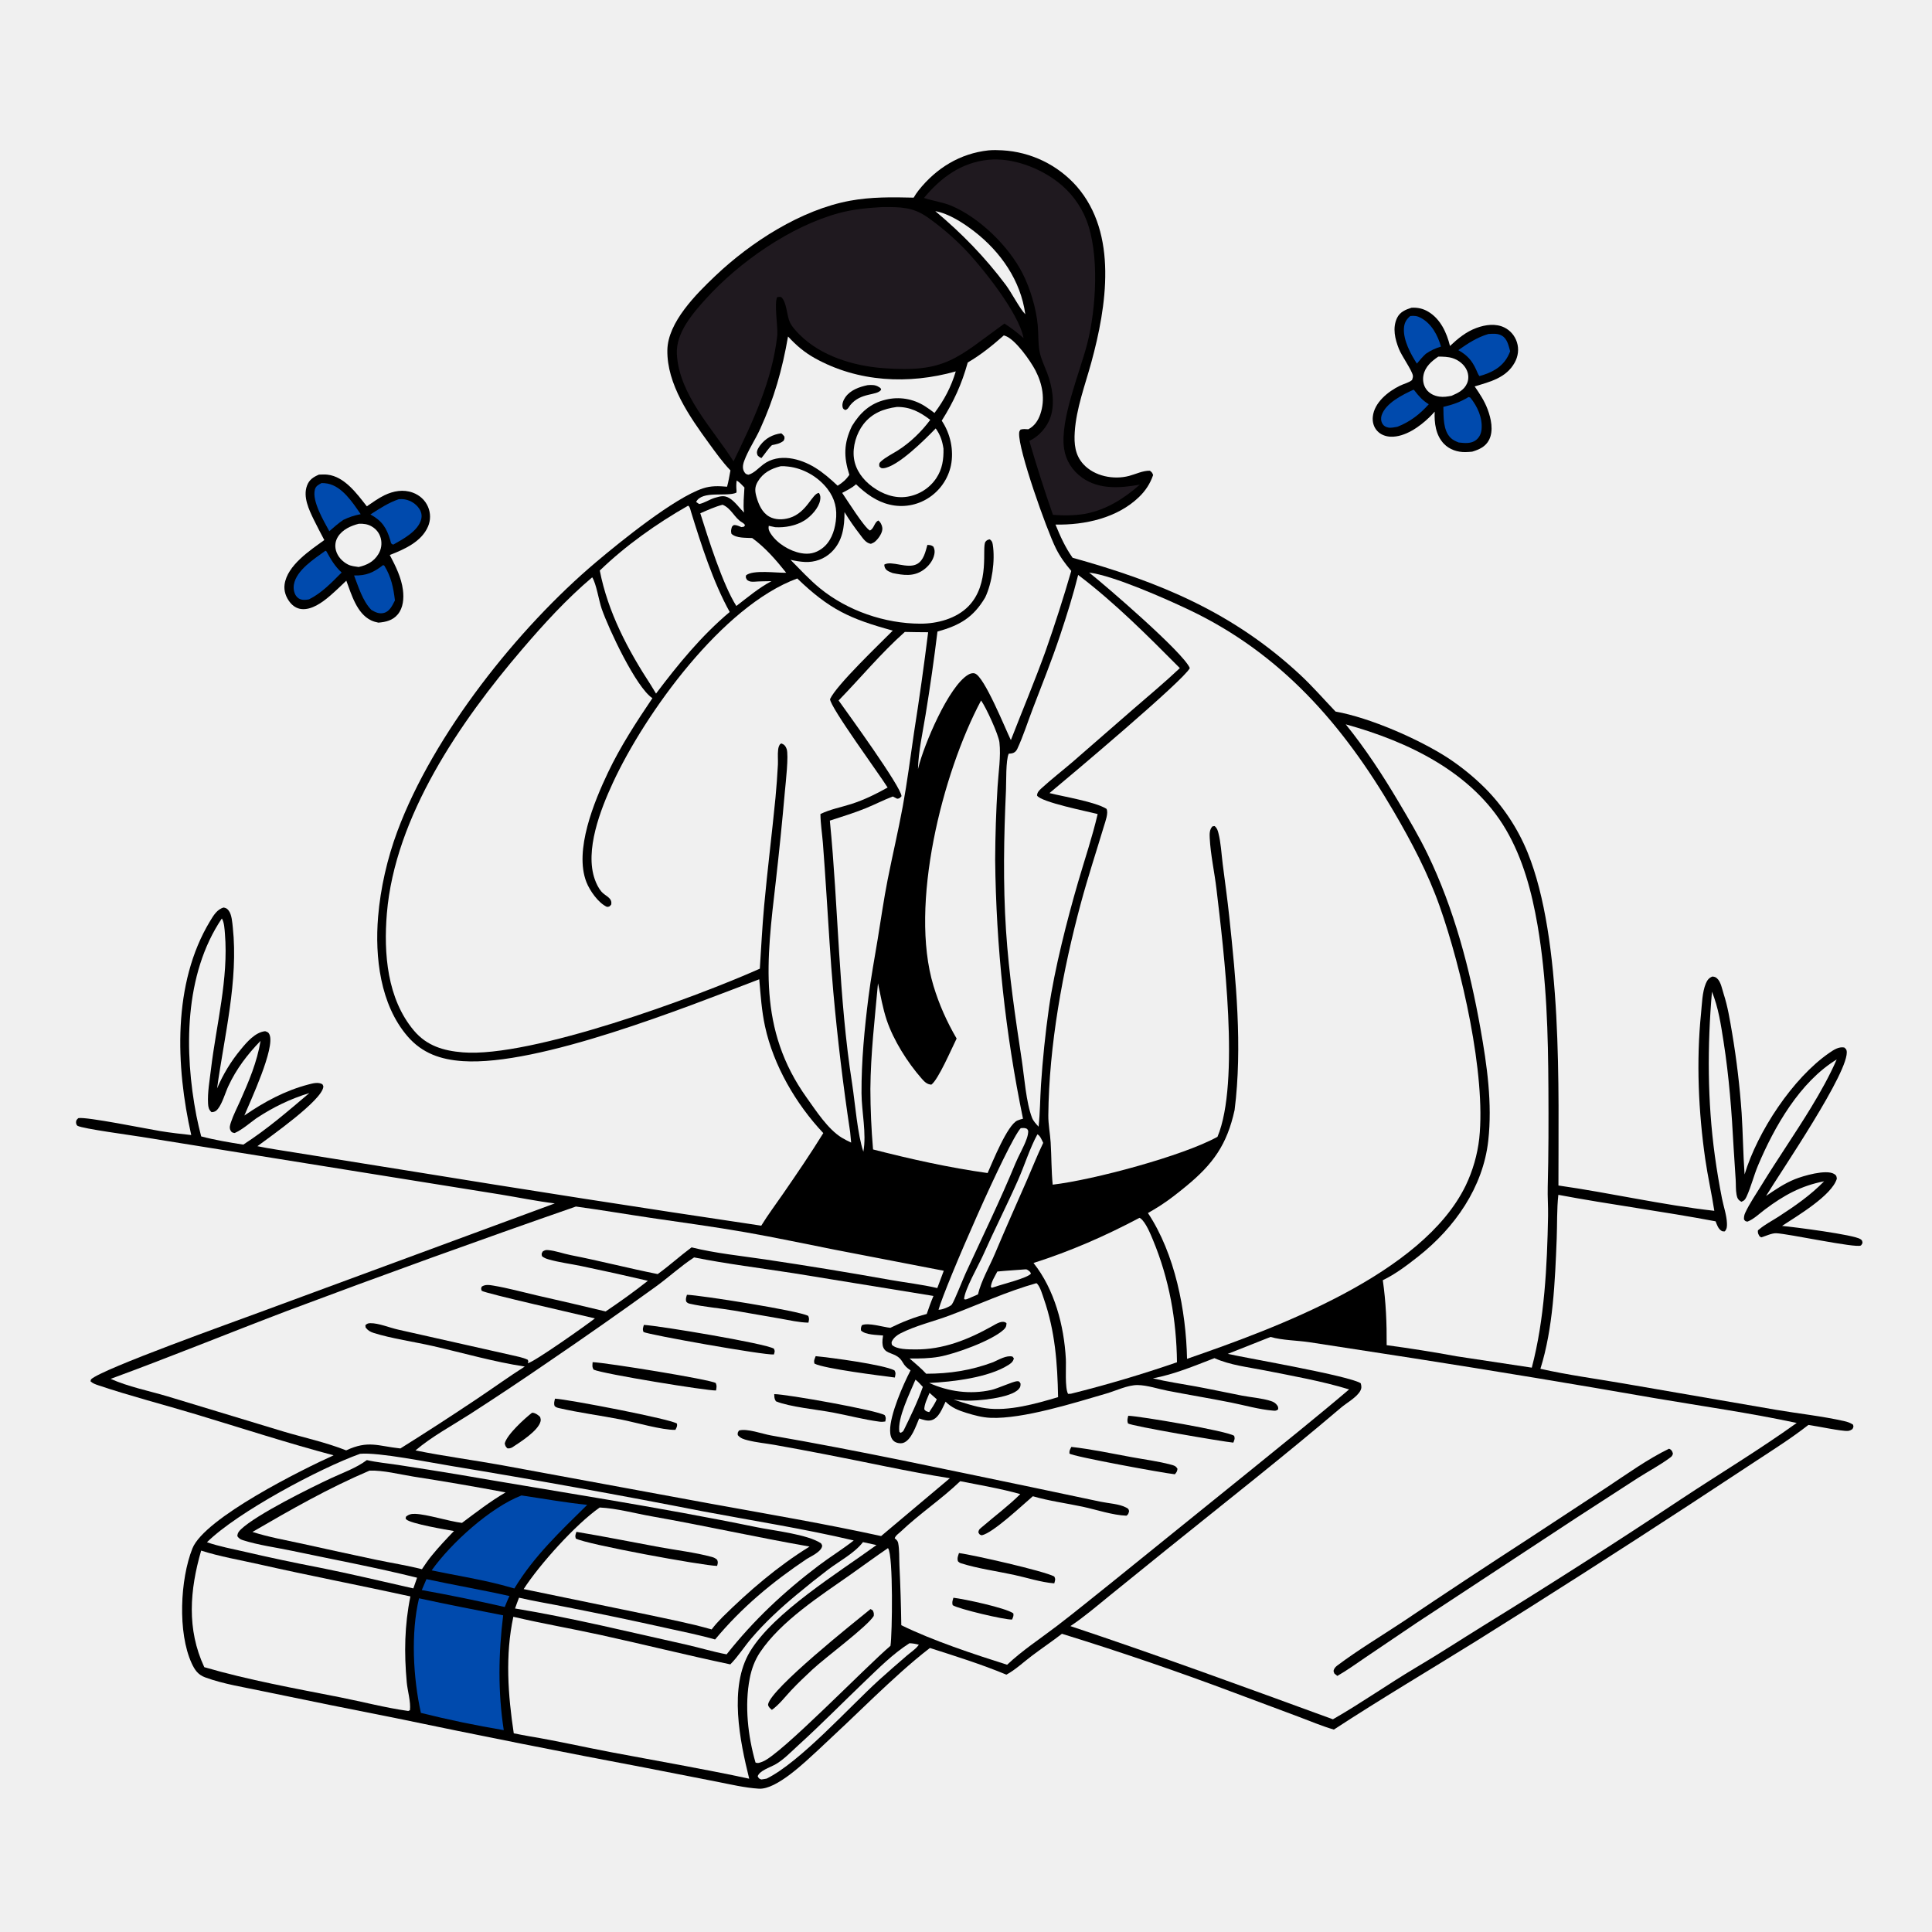
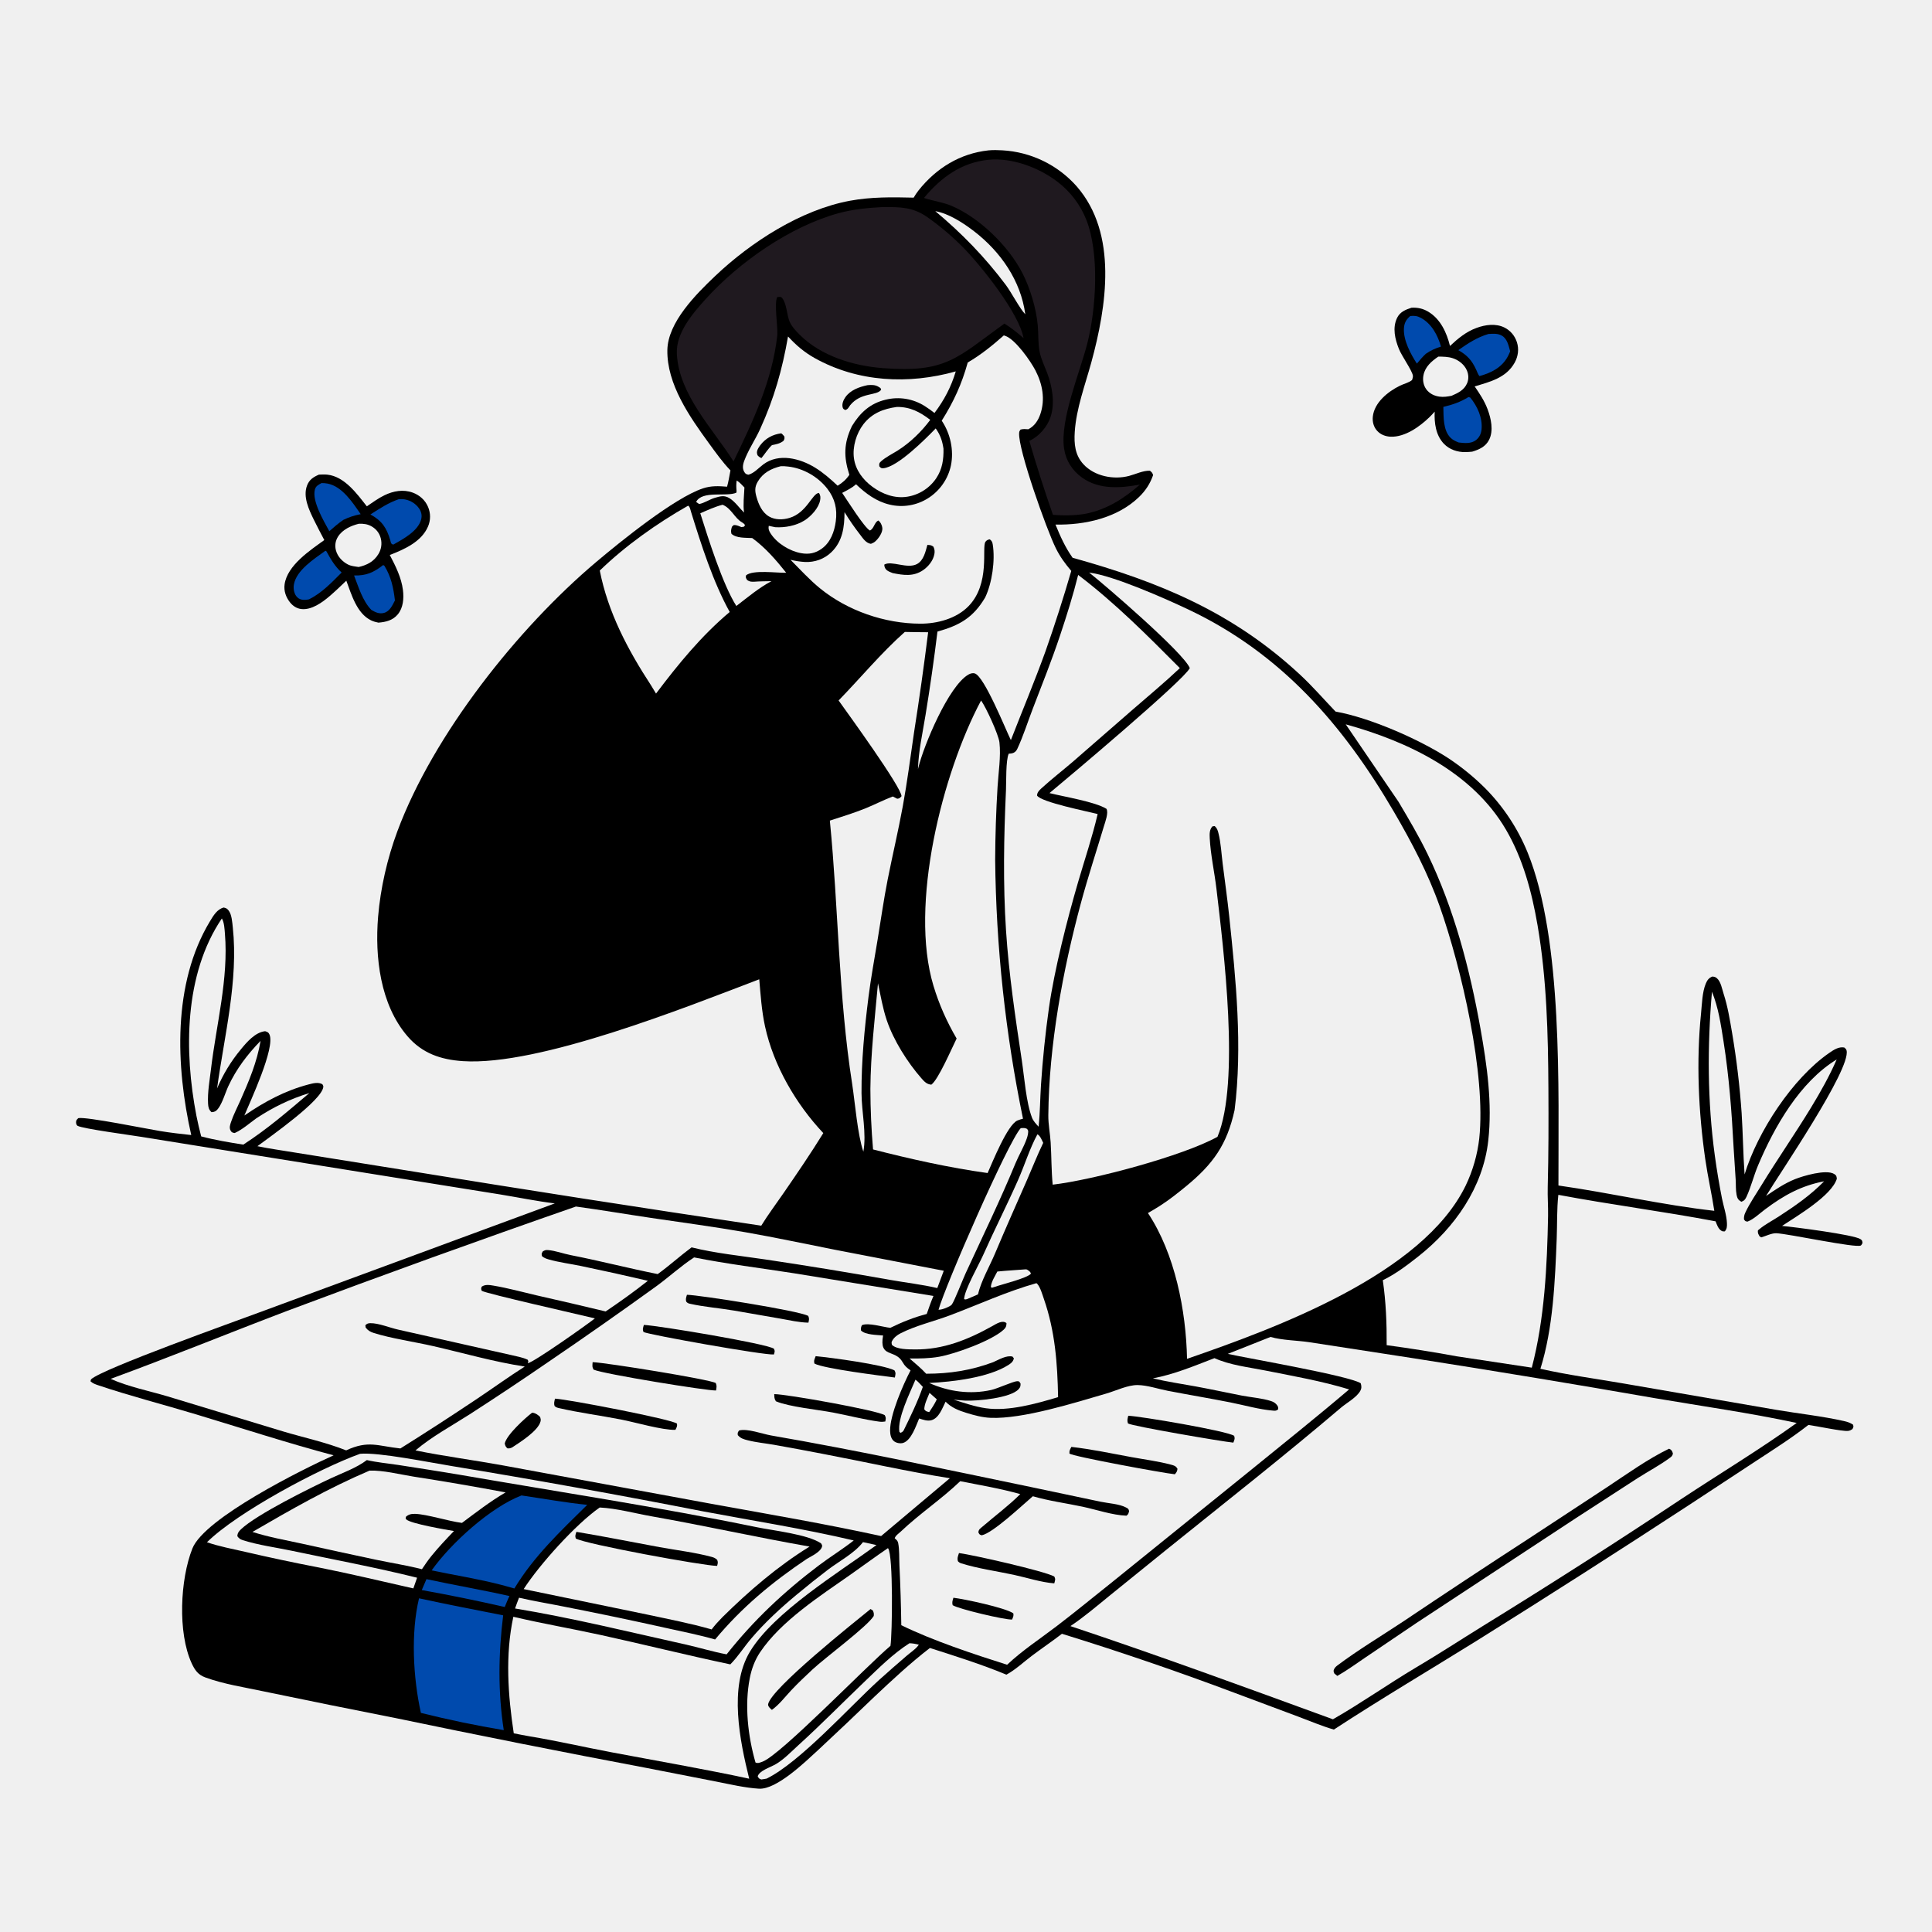
<svg xmlns="http://www.w3.org/2000/svg" width="512" height="512" viewBox="0 0 512 512" fill="none">
  <rect x="0" y="0" width="512" height="512" fill="#808080" stroke="none" />
  <g clip-path="url(#clip0_907_768)">
    <path d="M0 0H512V512H0V0Z" fill="#F0F0F0" />
    <path d="M374.062 81.551C375.681 81.466 377.081 81.757 378.486 82.592C381.747 84.531 383.393 88.153 384.262 91.684C386.39 89.689 388.523 87.917 391.3 86.9C393.633 86.045 396.359 85.659 398.669 86.787C400.269 87.567 401.442 88.984 401.992 90.669C402.589 92.501 402.326 94.448 401.394 96.12C399.14 100.163 394.86 101.179 390.801 102.401C392.147 104.351 393.391 106.232 394.228 108.459C395.144 110.893 395.85 114.107 394.637 116.535C393.715 118.38 392.011 119.133 390.139 119.699C389.551 119.751 388.961 119.803 388.37 119.813C386.262 119.85 384.126 119.147 382.645 117.603C380.49 115.357 380.068 112.064 380.206 109.088C379.758 109.6 379.291 110.094 378.806 110.571C376.226 113.08 372.308 115.872 368.549 115.732C367.186 115.681 365.85 115.177 364.929 114.145C364.018 113.126 363.669 111.764 363.809 110.42C364.199 106.679 367.839 103.75 371.024 102.202C372.055 101.7 373.316 101.439 374.209 100.716C374.327 100.337 374.5 99.906 374.422 99.501C374.138 98.053 371.483 94.366 370.727 92.47C369.697 89.889 368.968 86.911 370.236 84.258C370.993 82.676 372.481 82.05 374.062 81.551Z" fill="black" />
-     <path d="M374.572 103.284C374.831 103.405 374.723 103.321 374.927 103.59C376.015 105.019 377.088 106.197 378.646 107.128C376.228 109.812 373.689 111.782 370.318 113.104C369.577 113.223 368.628 113.463 367.885 113.302C367.222 113.158 366.722 112.904 366.365 112.301C365.963 111.621 365.905 110.783 366.15 110.04C367.22 106.81 371.729 104.593 374.572 103.284Z" fill="#004AAD" />
    <path d="M373.721 83.754C374.835 83.622 375.617 83.725 376.599 84.268C379.426 85.828 381.02 88.86 381.878 91.85C380.384 92.311 379.136 92.86 377.852 93.765C376.98 94.558 376.247 95.461 375.487 96.359C373.837 93.834 371.903 90.2 372.051 87.107C372.122 85.614 372.615 84.725 373.721 83.754Z" fill="#004AAD" />
    <path d="M394.439 88.512C395.647 88.429 396.964 88.32 398.044 88.973C399.468 89.835 399.797 91.613 400.209 93.098C400.024 93.549 399.834 94.003 399.603 94.434C398.008 97.419 395.178 98.821 392.057 99.667C391.681 99.189 391.463 98.546 391.209 97.992C390.067 95.5 388.852 94.15 386.465 92.789C389.011 90.996 391.431 89.402 394.439 88.512Z" fill="#004AAD" />
    <path d="M389.178 105.221L389.642 105.363C391.511 107.662 392.903 110.676 392.634 113.718C392.533 114.857 392.091 115.88 391.184 116.603C389.87 117.649 388.113 117.436 386.56 117.263C385.819 116.966 385.068 116.636 384.483 116.079C382.394 114.092 382.579 110.492 382.502 107.834C385.002 107.235 386.974 106.558 389.178 105.221Z" fill="#004AAD" />
    <path d="M381.162 94.505C382.437 94.51 383.789 94.529 385.012 94.932C386.586 95.451 388.056 96.606 388.728 98.142C389.198 99.213 389.263 100.446 388.807 101.535C388.034 103.378 386.392 104.142 384.679 104.889C383.592 105.101 382.569 105.264 381.461 105.111C380.115 104.927 378.829 104.313 378.008 103.204C377.219 102.138 376.981 100.769 377.224 99.479C377.656 97.183 379.346 95.76 381.162 94.505Z" fill="#F0F0F0" />
    <path d="M84.528 125.778C85.257 125.753 86.027 125.709 86.754 125.788C91.313 126.281 94.601 130.863 97.212 134.18C98.708 133.175 100.274 132.021 101.899 131.24C104.269 130.102 106.866 129.624 109.394 130.554C111.212 131.222 112.688 132.546 113.442 134.343C113.529 134.547 113.606 134.756 113.672 134.968C113.738 135.18 113.793 135.395 113.837 135.613C113.882 135.83 113.915 136.05 113.937 136.271C113.959 136.492 113.97 136.714 113.969 136.936C113.969 137.159 113.957 137.38 113.934 137.601C113.911 137.822 113.877 138.041 113.831 138.259C113.786 138.477 113.73 138.691 113.663 138.903C113.596 139.115 113.519 139.323 113.43 139.527C111.696 143.588 107.134 145.584 103.299 147.082C104.834 150.01 106.373 153.062 106.787 156.383C107.058 158.562 106.875 161.079 105.405 162.831C104.066 164.425 102.26 164.839 100.283 165.009C99.595 164.868 98.957 164.703 98.322 164.394C94.546 162.556 93.14 157.544 91.778 153.888C90.333 155.272 88.882 156.671 87.363 157.974C85.404 159.654 82.564 161.713 79.858 161.404C78.618 161.263 77.603 160.575 76.838 159.612C75.77 158.266 75.179 156.585 75.421 154.862C76.132 149.82 82.138 145.872 85.944 143.122C84.996 141.346 84.074 139.556 83.177 137.754C81.879 135.086 80.24 131.662 81.367 128.681C81.966 127.096 83.029 126.426 84.528 125.778Z" fill="black" />
    <path d="M85.217 128.016C85.746 128.02 86.255 128.051 86.778 128.148C90.683 128.875 93.494 133.221 95.581 136.26C93.923 136.578 92.497 137.042 90.984 137.777C89.651 138.682 88.475 139.713 87.273 140.782C85.821 138.096 82.626 132.776 83.45 129.729C83.711 128.767 84.41 128.462 85.217 128.016Z" fill="#004AAD" />
    <path d="M101.551 149.742L101.87 149.935C103.677 152.895 104.249 155.705 104.662 159.112C104.014 160.387 103.305 162.004 101.782 162.42C100.503 162.769 99.486 162.264 98.411 161.631C96.089 159.244 95.01 155.557 93.83 152.506C97.142 152.585 98.98 151.707 101.551 149.742Z" fill="#004AAD" />
    <path d="M86.244 145.949L86.496 146.093C87.648 148.197 88.742 150.087 90.54 151.725C87.891 154.379 85.29 157.137 81.898 158.831C81.316 158.943 80.595 159.048 80.003 158.916C79.314 158.763 78.859 158.477 78.453 157.898C77.875 157.077 77.717 155.863 77.886 154.894C78.553 151.075 83.317 148.086 86.244 145.949Z" fill="#004AAD" />
    <path d="M105.697 132.287C106.247 132.269 106.801 132.256 107.344 132.358C108.862 132.646 110.261 133.537 111.117 134.832C111.687 135.694 111.874 136.641 111.611 137.647C110.801 140.74 106.859 142.844 104.281 144.299C104.207 144.292 104.126 144.307 104.057 144.278C103.529 144.052 103.574 143.666 103.427 143.169C102.464 139.891 101.212 137.992 98.168 136.337C100.615 134.769 102.925 133.23 105.697 132.287Z" fill="#004AAD" />
    <path d="M95.114 138.796C96.322 138.761 97.399 138.879 98.469 139.492C99.697 140.195 100.53 141.245 100.896 142.614C100.943 142.792 100.982 142.971 101.011 143.153C101.04 143.334 101.06 143.516 101.07 143.699C101.081 143.883 101.082 144.066 101.074 144.25C101.066 144.433 101.048 144.615 101.022 144.797C100.995 144.979 100.959 145.158 100.914 145.336C100.869 145.514 100.815 145.689 100.752 145.862C100.689 146.035 100.617 146.204 100.537 146.369C100.457 146.534 100.369 146.694 100.272 146.851C99.072 148.832 97.233 149.773 95.041 150.263C94.113 150.124 93.057 150.028 92.214 149.598C90.743 148.849 89.477 147.504 89.036 145.894C88.687 144.623 88.868 143.336 89.574 142.221C90.776 140.323 93.013 139.315 95.114 138.796Z" fill="#F0F0F0" />
    <path d="M261.954 39.849C263.166 39.741 264.405 39.763 265.619 39.836C266.087 39.861 266.553 39.899 267.019 39.948C267.485 39.997 267.95 40.057 268.413 40.129C268.875 40.201 269.336 40.285 269.795 40.38C270.254 40.474 270.71 40.58 271.163 40.698C271.617 40.815 272.067 40.943 272.514 41.083C272.961 41.223 273.405 41.373 273.845 41.535C274.284 41.696 274.72 41.868 275.151 42.051C275.582 42.234 276.009 42.428 276.43 42.632C276.852 42.836 277.268 43.051 277.679 43.275C278.09 43.5 278.496 43.735 278.895 43.979C279.294 44.224 279.688 44.479 280.075 44.743C280.462 45.007 280.842 45.281 281.215 45.563C281.588 45.846 281.955 46.138 282.313 46.439C282.672 46.74 283.023 47.05 283.367 47.369C283.71 47.687 284.046 48.014 284.374 48.349C284.701 48.684 285.02 49.027 285.33 49.377C296.306 61.958 293.254 81.223 289.22 96.005C287.582 102.005 285.218 108.238 284.819 114.471C284.618 117.614 284.872 120.573 287.105 123.018C290.023 126.215 295.133 127.206 299.227 126.12C300.978 125.657 302.912 124.686 304.74 124.745C305.273 125.18 305.359 125.253 305.589 125.895C304.798 128.185 303.592 130.027 301.863 131.703C296.107 137.281 287.478 139.177 279.716 139.015C280.968 142.097 282.317 145.094 284.253 147.815C307.33 154.227 326.792 162.302 344.559 178.826C347.878 181.912 350.807 185.308 353.938 188.572C363.016 190.19 376.044 195.877 383.819 200.927C385.552 202.076 387.226 203.305 388.839 204.617C390.452 205.929 391.998 207.316 393.476 208.779C394.084 209.39 394.678 210.017 395.255 210.658C395.834 211.299 396.395 211.954 396.941 212.623C397.486 213.291 398.014 213.973 398.526 214.668C399.037 215.363 399.531 216.07 400.008 216.79C400.485 217.51 400.943 218.241 401.383 218.982C401.824 219.725 402.246 220.478 402.649 221.24C403.052 222.004 403.436 222.776 403.801 223.558C404.165 224.341 404.511 225.131 404.836 225.93C414.241 249.09 412.96 288.888 413.002 314.17C426.777 316.131 440.474 319.324 454.31 320.879C453.609 316.292 452.57 311.763 451.909 307.169C450.106 294.64 449.505 281.222 450.789 268.62C451.042 266.147 451.094 262.943 452.057 260.647C452.433 259.752 452.868 259.155 453.79 258.792C454.374 258.863 454.567 258.876 455.032 259.276C456.044 260.147 456.377 262.142 456.777 263.372C457.886 266.786 458.436 270.302 459.042 273.833C460.218 280.821 461.053 287.849 461.547 294.918C461.896 300.354 461.943 305.794 462.333 311.235C465.77 299.875 475.114 285.684 484.793 279.019C485.965 278.213 487.277 277.327 488.755 277.601C489.059 277.887 489.262 277.979 489.363 278.407C490.534 283.397 471.596 310.997 468.029 316.943C470.453 315.277 472.899 313.622 475.637 312.51C477.811 311.628 483.982 309.804 486.08 311.123C486.706 311.517 486.679 311.69 486.781 312.366C485.448 316.84 476.244 322.246 472.266 324.88C475.467 325.177 491.357 327.209 493.056 328.395C493.534 328.728 493.502 328.858 493.588 329.398C493.438 329.622 493.366 329.923 493.141 330.069C491.942 330.843 473.837 326.929 470.715 326.821C469.515 326.78 467.904 327.587 466.741 327.92L466.299 327.631C466.046 327.179 465.845 326.906 465.849 326.372C465.851 325.951 465.867 326.072 466.242 325.756C467.742 324.488 469.68 323.498 471.334 322.425C475.684 319.601 479.761 316.787 483.405 313.059C477.283 314.236 472.709 316.786 467.755 320.499C466.343 321.556 464.751 323.111 463.113 323.736C462.502 323.653 462.553 323.65 462.174 323.157C462.148 322.489 462.227 322.001 462.511 321.39C463.673 318.889 465.362 316.456 466.802 314.104C471.056 307.152 475.718 300.46 479.95 293.502C482.44 289.406 484.825 285.167 486.743 280.771C476.987 286.716 470.208 298.62 465.896 308.86C464.761 311.555 464.064 314.5 462.854 317.119C462.519 317.843 462.242 318.211 461.491 318.479C460.653 318.026 460.388 317.567 460.211 316.631C459.964 315.327 460.053 313.943 459.972 312.62C459.775 309.809 459.594 306.998 459.428 304.185C458.919 294.627 458.235 285.42 456.75 275.96C456.039 271.436 455.411 267.085 453.688 262.805C452.447 277.309 452.473 291.782 454.445 306.239C454.962 310.034 455.603 313.857 456.345 317.614C456.759 319.714 457.574 322.015 457.657 324.147C457.689 324.983 457.671 325.683 457.083 326.327C456.807 326.332 456.525 326.36 456.274 326.216C455.335 325.677 455.028 324.606 454.648 323.663C440.802 321.041 426.823 319.248 412.978 316.643C412.556 320.439 412.692 324.421 412.543 328.245C412.109 339.427 411.593 352.035 408.225 362.746C415.497 364.388 422.953 365.377 430.3 366.646L470.746 373.627C476.676 374.632 482.864 375.283 488.716 376.604C489.589 376.801 490.331 377.047 491.073 377.548C491.25 378.156 491.202 378.139 490.919 378.716C490.503 378.986 490.222 379.164 489.715 379.208C488.106 379.345 481.485 377.919 479.244 377.623C474.816 381.088 470.041 384.106 465.346 387.188L447.696 398.789C429.043 410.981 410.269 422.985 391.374 434.799C378.754 442.648 365.928 450.222 353.488 458.357C350.32 457.436 347.193 456.104 344.1 454.945L327.207 448.63C312.103 442.952 296.842 437.732 281.424 432.97C278.804 434.998 276.05 436.846 273.406 438.843C271.24 440.479 269.095 442.514 266.707 443.803C260.194 441.092 253.161 438.879 246.433 436.732C241.275 440.703 236.416 445.238 231.68 449.695C226.767 454.427 221.816 459.118 216.827 463.768C213.433 466.873 205.824 474.314 201.121 474.021C197.309 473.783 193.54 472.867 189.797 472.136L171.554 468.566C149.219 464.35 126.926 459.92 104.675 455.275C93.129 453.007 81.597 450.674 70.077 448.276C64.894 447.167 59.339 446.346 54.365 444.518C52.492 443.83 51.616 442.573 50.796 440.79C47.053 432.649 47.742 418.538 50.986 410.365C54.198 402.273 80.28 389.327 88.408 385.674C76.194 382.433 64.109 378.483 52.008 374.835C43.403 372.242 34.595 369.99 26.085 367.127C25.313 366.867 24.571 366.626 23.978 366.047L24.123 365.541C27.024 362.758 62.451 350.142 68.72 347.801L147.031 318.916C142.214 318.33 137.451 317.342 132.663 316.558L106.121 312.303L37.175 301.237C34.704 300.828 22.036 299.138 20.56 298.357C20.289 298.215 20.168 297.776 20.154 297.489C20.127 296.89 20.369 296.68 20.76 296.318C22.822 295.888 39.099 299.199 42.454 299.746C45.186 300.191 47.931 300.502 50.682 300.8C46.571 282.6 45.676 260.635 55.66 244.12C56.541 242.664 57.538 240.943 59.289 240.504C59.978 240.687 60.148 240.732 60.606 241.32C61.425 242.371 61.556 244.479 61.695 245.78C63.201 259.89 59.44 274.514 57.525 288.449C58.313 286.585 59.233 284.789 60.284 283.06C61.335 281.331 62.507 279.688 63.8 278.131C65.383 276.191 67.633 273.554 70.269 273.279C70.871 273.498 71.136 273.527 71.416 274.162C72.976 277.699 66.347 291.792 64.757 295.626C70.061 291.984 75.519 289.03 81.792 287.384C82.941 287.082 84.354 286.704 85.44 287.339C85.554 287.569 85.712 287.761 85.686 288.028C85.312 291.647 71.599 301.217 68.219 303.753C71.57 304.451 74.978 304.894 78.353 305.467L107.582 310.151C138.934 315.258 170.32 320.147 201.74 324.817C203.533 321.898 205.627 319.112 207.574 316.289C211.197 311.035 214.83 305.712 218.183 300.282C210.913 292.565 204.987 282.366 202.734 271.984C201.847 267.893 201.57 263.685 201.211 259.523C181.718 266.949 142.811 282.546 122.67 281.211C116.815 280.822 111.887 279.153 107.982 274.608C100.745 266.184 99.321 253.609 100.2 242.951C100.825 235.377 102.646 227.463 105.291 220.344C114.83 194.664 137.206 166.479 158.004 148.929C164.285 143.629 178.694 131.937 186.292 129.424C188.466 128.705 190.442 128.796 192.679 128.984C193.078 127.59 193.294 126.09 193.576 124.664C191.467 122.47 189.632 119.886 187.842 117.429C182.753 110.44 176.697 101.795 176.857 92.766C176.989 85.391 184.482 77.941 189.55 73.125C198.994 64.153 212.304 55.582 225.249 53.198C230.882 52.16 236.439 52.24 242.132 52.378C242.523 51.699 242.959 51.052 243.442 50.435C248.161 44.52 254.409 40.676 261.954 39.849Z" fill="black" />
    <path d="M246.332 369.123L248.261 370.836C247.699 372.052 246.998 373.115 246.252 374.221C246.23 374.218 246.207 374.218 246.187 374.212C245.51 374.02 245.326 374.036 244.941 373.469C244.979 372.008 245.812 370.489 246.332 369.123Z" fill="#F0F0F0" />
    <path d="M195.227 127.343C196.023 127.808 196.643 128.537 197.282 129.194C197.183 131.428 196.891 133.608 197.177 135.839C195.936 134.628 194.783 132.916 193.309 132.02C191.89 131.156 190.82 131.536 189.317 131.967C187.952 132.405 186.679 133.295 185.289 133.575L184.479 133.021C186.057 129.891 192.589 131.741 195.145 130.565C195.161 130.414 195.207 130.264 195.195 130.113C195.111 129.063 195.078 128.415 195.227 127.343Z" fill="#F0F0F0" />
    <path d="M271.774 336.39L272.141 336.431C272.636 336.763 273.019 336.932 273.214 337.524C272.286 338.719 265.525 340.356 263.776 340.987L262.829 341.279L262.584 341.015C262.726 339.62 263.673 338.209 264.305 336.969C266.782 336.719 269.29 336.595 271.774 336.39Z" fill="#F0F0F0" />
    <path d="M242.61 365.623C243.317 366.133 243.946 366.913 244.561 367.537C243.234 371.375 241.232 375.506 239.437 379.152C239.149 379.493 239.036 379.545 238.644 379.723L238.35 379.472C237.744 375.87 241.2 369.037 242.61 365.623Z" fill="#F0F0F0" />
    <path d="M113.016 418.488C120.331 420.072 127.718 421.322 135.018 422.97C134.541 423.903 134.169 424.906 133.764 425.873C126.47 424.203 119.14 422.706 111.775 421.382L113.016 418.488Z" fill="#004AAD" />
    <path d="M247.865 55.959C251.427 56.57 255.327 59.121 258.142 61.29C265.173 66.707 270.519 74.378 271.712 83.286C270.306 81.888 268.021 77.474 266.539 75.495C261.026 68.135 254.908 61.858 247.865 55.959Z" fill="#F0F0F0" />
    <path d="M274.925 300.604C275.684 300.991 276.087 302.131 276.464 302.872C274.898 306.099 273.59 309.464 272.149 312.749C269.311 319.214 266.448 325.637 263.709 332.148C262.25 335.615 260.025 339.411 259.167 343.03L256.327 344.257C255.796 344.408 256.073 344.386 255.494 344.303C255.571 341.87 259.357 335.282 260.531 332.639C263.499 325.959 266.821 319.444 269.778 312.765C271.545 308.777 272.85 304.428 274.925 300.604Z" fill="#F0F0F0" />
    <path d="M241.015 435.475C241.9 435.501 242.646 435.642 243.502 435.863C243.391 436.006 243.284 436.152 243.171 436.292C242.452 437.17 241.166 438.027 240.28 438.794C237.827 440.896 235.399 443.026 232.996 445.185C225.059 452.403 212.065 466.943 203.184 471.345C202.716 471.453 202.219 471.505 201.743 471.581C201.112 471.32 201.112 471.33 200.793 470.728C201.301 469.248 203.96 468.418 205.304 467.689C207.553 466.469 209.693 464.207 211.592 462.483C217.591 457.041 223.29 451.224 229.147 445.626C232.927 442.013 236.588 438.311 241.015 435.475Z" fill="#F0F0F0" />
    <path d="M270.509 298.969C271.03 298.936 271.429 298.879 271.932 299.053C272.312 299.184 272.306 299.36 272.486 299.69C272.486 300.451 272.337 301.062 272.085 301.781C271.302 304.011 270.01 306.106 269.107 308.297C265.043 318.154 260.36 327.761 255.897 337.444C255.235 338.882 252.893 344.848 252.26 345.686C251.943 346.105 251.19 346.382 250.722 346.606C250.036 346.864 249.467 347.084 248.721 347.098C250.474 340.768 267.127 302.626 270.509 298.969Z" fill="#F0F0F0" />
    <path d="M191.493 133.763C193.803 134.698 194.643 137.253 196.566 138.381C196.989 138.629 197.155 138.769 197.448 139.155L197.167 139.575L196.485 139.689C195.917 139.457 195.372 139.199 194.754 139.143C194.31 139.103 194.26 139.32 193.963 139.607C193.759 140.389 193.64 140.657 193.841 141.457C195.121 142.671 197.638 142.481 199.341 142.59C202.851 145.137 205.665 148.424 208.353 151.788C205.818 151.864 199.58 150.937 197.71 152.469C197.573 153.13 197.662 153.133 198.01 153.726C198.698 154.17 199.026 154.169 199.812 154.165C201.343 154.035 202.911 154.051 204.449 154.013C201.142 155.749 198.099 158.325 195.14 160.591C191.542 154.961 187.655 142.593 185.584 136.021C187.521 135.191 189.446 134.288 191.493 133.763Z" fill="#F0F0F0" />
    <path d="M206.925 123.546C207.568 123.51 208.21 123.572 208.849 123.641C212.86 124.073 216.823 126.362 219.274 129.549C221.27 132.145 221.92 134.91 221.493 138.131C221.129 140.882 220.129 143.678 217.813 145.377C216.122 146.618 214.368 146.97 212.306 146.597C209.294 146.051 205.963 144.041 204.264 141.434C203.815 140.746 203.559 140.19 203.735 139.351L205.438 139.714C208.032 139.873 210.947 139.327 213.176 137.939C214.91 136.86 216.989 134.62 217.349 132.539C217.476 131.802 217.436 131.256 217.031 130.631C215.239 130.73 213.856 135.852 209.247 137.246C207.507 137.772 205.449 137.824 203.831 136.891C201.971 135.818 201.053 133.71 200.489 131.734C200.044 130.179 199.969 129.083 200.805 127.652C202.188 125.286 204.358 124.186 206.925 123.546Z" fill="#F0F0F0" />
    <path d="M237.693 107.843C241.241 107.82 243.792 109.184 246.524 111.271C244.202 114.388 241.227 117.284 237.939 119.368C236.508 120.275 234.679 121.16 233.434 122.307C232.92 122.78 232.989 122.947 233.031 123.584C233.395 123.969 233.494 124.139 234.08 124.09C237.879 123.77 245.271 116.329 247.974 113.534C249.21 115.304 249.703 116.769 250.032 118.887C250.093 121.735 249.737 124.299 248.123 126.722C248.015 126.884 247.901 127.043 247.784 127.199C247.667 127.356 247.546 127.509 247.421 127.659C247.296 127.809 247.168 127.956 247.035 128.1C246.903 128.243 246.767 128.383 246.627 128.52C246.487 128.656 246.345 128.789 246.198 128.918C246.052 129.047 245.902 129.172 245.749 129.294C245.596 129.416 245.44 129.533 245.282 129.647C245.123 129.76 244.961 129.87 244.796 129.975C244.632 130.08 244.465 130.181 244.295 130.278C244.125 130.374 243.953 130.466 243.779 130.554C243.604 130.642 243.428 130.726 243.249 130.804C243.07 130.883 242.89 130.957 242.707 131.027C242.525 131.096 242.341 131.161 242.155 131.221C241.969 131.281 241.782 131.336 241.593 131.387C241.404 131.437 241.215 131.483 241.024 131.523C240.833 131.564 240.641 131.6 240.448 131.631C237.109 132.164 233.857 130.95 231.191 128.992C228.687 127.152 226.736 124.58 226.302 121.436C225.883 118.401 226.946 114.862 228.803 112.444C231.065 109.5 234.143 108.324 237.693 107.843Z" fill="#F0F0F0" />
    <path d="M58.794 243.401C59.434 244.435 59.505 246.228 59.607 247.442C60.6 259.339 57.311 271.576 55.912 283.338C55.562 286.283 54.967 289.531 55.139 292.497C55.194 293.44 55.345 294.106 56.063 294.739C56.829 294.701 57.253 294.495 57.738 293.884C58.937 292.376 59.674 289.655 60.522 287.826C62.633 283.271 65.575 279.428 69.051 275.839C68.112 281.505 65.951 286.552 63.643 291.763C62.833 293.592 61.838 295.484 61.215 297.381C60.972 298.123 60.712 298.843 61.098 299.593C61.378 300.135 61.668 300.178 62.197 300.265C64.233 299.354 66.107 297.677 67.915 296.372C72.423 293.402 76.829 291.258 81.984 289.668C76.171 294.596 70.928 299.151 64.478 303.336C60.728 302.746 56.987 302.131 53.315 301.156C52.845 299.353 52.425 297.538 52.056 295.712C48.769 278.72 48.791 258.202 58.794 243.401Z" fill="#F0F0F0" />
    <path d="M138.197 396.307C144.002 397.154 149.786 398.214 155.625 398.795C148.564 405.759 141.49 412.393 136.316 420.962L132.948 420.033C126.839 418.433 120.568 417.47 114.393 416.164C119.526 408.929 129.963 399.487 138.197 396.307Z" fill="#004AAD" />
    <path d="M111.048 423.568C118.462 425.188 125.902 426.607 133.346 428.081C132.09 438.179 131.942 448.426 133.504 458.509C126.123 457.272 118.803 455.747 111.542 453.935C109.485 444.658 108.841 432.763 111.048 423.568Z" fill="#004AAD" />
    <path d="M274.668 340.05C274.76 340.112 274.844 340.188 274.917 340.273C275.723 341.208 276.235 343.069 276.644 344.241C279.618 352.79 280.233 361.309 280.405 370.258C274.598 371.985 267.307 374.062 261.257 373.201C258.338 372.785 255.516 371.793 252.71 370.916C253.719 371.019 254.733 371.123 255.746 371.175C258.855 371.333 267.892 370.506 269.961 368.125C270.439 367.574 270.438 367.37 270.461 366.682C270.194 366.221 270.141 365.997 269.527 366.033C268.447 366.097 264.377 367.982 262.671 368.36C257.113 369.592 251.398 368.811 246.246 366.504C252.395 366.207 261.909 365.104 267.193 361.76C267.975 361.265 268.467 360.874 268.688 359.983L268.336 359.515C266.747 359.074 264.635 360.369 263.193 360.993C257.326 363.181 251.667 364.05 245.448 364.054C244.111 362.598 242.535 361.323 241.051 360.015C243.654 360.04 246.33 360.004 248.9 359.549C253.064 358.813 262.797 355.326 265.972 352.389C266.573 351.833 266.718 351.452 266.729 350.648C265.684 349.73 264.041 350.828 263.003 351.409C256.549 355.022 249.942 357.695 242.454 357.611C240.744 357.592 237.601 357.647 236.358 356.382C236.302 356.002 236.199 355.805 236.379 355.442C236.842 354.509 237.725 353.815 238.636 353.351C242.715 351.273 247.396 350.213 251.691 348.596C259.435 345.679 266.671 342.309 274.668 340.05Z" fill="#F0F0F0" />
    <path d="M208.836 89.178C210.983 91.499 213.136 93.352 215.912 94.902C227.386 101.308 240.834 101.927 253.287 98.426C252.052 102.568 250.234 106 247.646 109.45C246.809 108.785 245.938 108.166 245.035 107.594C244.846 107.475 244.655 107.361 244.461 107.251C244.267 107.142 244.07 107.037 243.87 106.938C243.671 106.838 243.469 106.743 243.264 106.654C243.061 106.564 242.854 106.48 242.646 106.401C242.437 106.321 242.227 106.247 242.015 106.179C241.803 106.11 241.589 106.047 241.374 105.989C241.158 105.931 240.942 105.879 240.724 105.832C240.506 105.784 240.287 105.743 240.067 105.707C239.847 105.671 239.626 105.64 239.405 105.615C239.183 105.59 238.961 105.571 238.738 105.557C238.516 105.543 238.293 105.535 238.07 105.532C237.847 105.53 237.624 105.533 237.401 105.541C237.179 105.55 236.956 105.564 236.734 105.583C236.512 105.603 236.291 105.628 236.07 105.659C235.849 105.69 235.629 105.726 235.41 105.768C235.191 105.81 234.973 105.857 234.756 105.91C230.584 106.892 227.942 109.367 225.774 112.907C223.603 117.457 223.544 121.015 225.087 125.829C224.207 127.122 223.315 127.891 221.984 128.721C220.128 126.983 218.203 125.281 216.031 123.943C212.036 121.482 206.415 120.007 202.315 123.049C201.1 123.95 199.78 125.463 198.311 125.809C197.876 125.67 197.704 125.693 197.407 125.311C196.658 124.346 196.831 123.216 197.222 122.145C198.268 119.292 200.165 116.501 201.448 113.688C205.166 105.535 207.297 97.998 208.836 89.178Z" fill="#F0F0F0" />
    <path d="M207.025 114.836C207.31 114.975 207.644 115.427 207.861 115.665C207.943 116.26 207.916 116.297 207.637 116.833C206.668 117.578 205.745 117.723 204.58 117.964C203.512 118.951 202.726 120.279 201.788 121.397C201.701 121.356 201.61 121.322 201.527 121.273C200.974 120.951 200.678 120.756 200.602 120.076C200.522 119.364 201.054 118.549 201.466 118.005C202.867 116.154 204.766 115.132 207.025 114.836Z" fill="black" />
    <path d="M229.929 102.067C231.047 101.986 231.96 101.947 232.934 102.575C233.296 102.808 233.421 102.839 233.512 103.275C232.411 104.956 228.145 103.872 225.289 107.404C224.87 107.992 224.695 108.499 223.965 108.659C223.62 108.424 223.439 108.41 223.319 107.976C223.064 107.064 223.501 106.028 224.021 105.28C225.358 103.355 227.736 102.53 229.929 102.067Z" fill="black" />
    <path d="M95.414 385.276C100.246 384.793 114.151 387.626 119.867 388.544C142.05 392.203 164.173 396.192 186.236 400.512C199.556 403.024 213.064 405.125 226.252 408.238C223.265 410.59 219.979 412.596 216.941 414.894C207.719 421.867 199.731 429.362 192.561 438.419C188.92 437.74 185.322 436.62 181.699 435.814C166.719 432.481 151.631 428.766 136.492 426.262C136.813 425.303 137.191 424.359 137.545 423.411C141.612 424.346 145.794 425.029 149.89 425.854C158.925 427.628 167.936 429.517 176.923 431.521C181.118 432.453 185.375 433.292 189.505 434.48C196.605 425.943 204.635 419.283 213.844 413.104C215.03 412.403 217.48 411.276 217.846 409.87C217.947 409.476 217.764 409.336 217.585 409.004C214.05 406.601 204.986 405.638 200.523 404.721C174.243 399.321 147.791 395.331 121.372 390.749C116.086 389.878 110.795 389.036 105.499 388.222C102.742 387.809 99.937 387.558 97.218 386.937C94.426 389.043 90.861 390.281 87.706 391.754C82.225 394.313 68.032 401.321 63.872 405.267C63.291 405.818 62.925 406.283 62.903 407.117C63.343 407.714 63.647 407.932 64.363 408.162C68.511 409.492 73.156 410.088 77.438 410.993C88.443 413.319 99.629 415.392 110.532 418.112L109.542 420.944C101.22 419.075 92.903 417.063 84.536 415.408C77.98 414.147 71.451 412.761 64.948 411.248C61.586 410.48 58.111 409.831 54.846 408.714C62.92 400.728 84.808 389.075 95.414 385.276Z" fill="#F0F0F0" />
    <path d="M97.935 389.727C101.641 389.617 105.853 390.716 109.513 391.303C117.695 392.573 125.854 393.972 133.992 395.5C129.924 397.868 126.193 400.776 122.425 403.584C118.764 403.118 113.268 401.32 110.078 401.193C109.115 401.155 108.324 401.285 107.59 401.941C107.526 402.373 107.41 402.373 107.647 402.637C108.671 403.775 118.472 405.434 120.307 405.736C118.275 407.856 116.272 409.962 114.419 412.245C113.467 413.386 112.652 414.628 111.814 415.854C107.843 414.846 103.727 414.202 99.713 413.364C93.101 411.963 86.496 410.529 79.898 409.061C75.562 408.125 71.135 407.332 66.906 405.979C77.1 400.051 87.065 394.357 97.935 389.727Z" fill="#F0F0F0" />
    <path d="M182.349 134.017C182.812 134.198 182.981 135.156 183.123 135.615C185.81 144.305 188.973 154.227 193.379 162.181C185.875 168.487 179.731 176.012 173.854 183.806L172.519 181.603C166.395 172.238 161.124 162.285 158.947 151.206C165.731 144.626 174.14 138.667 182.349 134.017Z" fill="#F0F0F0" />
    <path d="M235.303 410.278C235.325 410.299 235.351 410.317 235.37 410.341C236.737 412.206 236.469 433.106 235.985 436.159C229.494 441.661 206.844 465.117 202.075 466.858C201.421 467.097 200.854 467.387 200.214 467.082C198.204 460.07 197.284 451.954 198.697 444.735C199.175 442.286 200.034 439.95 201.426 437.87C206.962 429.599 217.376 422.92 225.455 417.248C228.747 414.937 231.975 412.537 235.303 410.278Z" fill="#F0F0F0" />
    <path d="M230.699 426.416L231.273 426.751C231.57 427.334 231.624 427.599 231.552 428.25C229.779 431.109 218.751 439.224 215.316 442.43C213.41 444.208 211.493 446.019 209.707 447.917C208.067 449.66 206.513 451.739 204.56 453.132C204.359 452.953 204.036 452.708 203.875 452.482C203.688 452.221 203.498 451.944 203.564 451.615C204.406 447.424 226.248 430.035 230.699 426.416Z" fill="black" />
-     <path d="M301.986 322.734C302.081 322.789 302.184 322.833 302.271 322.9C303.662 323.967 304.881 326.999 305.548 328.605C309.868 339.017 311.774 349.776 311.914 361.016C302.67 364.206 293.303 366.984 283.815 369.351L283.053 369.394C282.154 367.87 282.57 362.164 282.462 360.164C281.985 351.301 279.466 341.709 273.891 334.706C283.708 331.574 292.892 327.556 301.986 322.734Z" fill="#F0F0F0" />
    <path d="M239.785 167.469C241.843 167.533 243.91 167.526 245.969 167.552C244.868 176.417 243.623 185.261 242.233 194.085C241.273 200.598 240.439 207.174 239.253 213.648C238.059 220.162 236.518 226.64 235.233 233.143C234.208 238.338 233.462 243.606 232.607 248.832C231.769 253.955 230.804 259.076 230.157 264.225C229.097 272.662 228.268 281.179 228.31 289.691C228.335 294.665 229.68 300.347 228.801 305.209C227.254 300.69 226.614 292.403 225.838 287.284C222.206 264.18 222.218 240.695 219.918 217.471C223.11 216.423 226.367 215.444 229.478 214.172C231.875 213.192 234.19 211.99 236.611 211.076L237.77 211.676C238.431 211.605 238.443 211.485 238.914 210.999C238.78 208.463 224.708 189.097 222.239 185.633C228.126 179.574 233.44 173.124 239.785 167.469Z" fill="#F0F0F0" />
    <path d="M158.932 399.503C163.469 399.73 168.288 401.065 172.774 401.856C186.744 404.32 200.58 407.417 214.544 409.859C206.13 415.047 198.446 421.649 191.433 428.585C190.414 429.627 189.467 430.646 188.592 431.817C183.007 430.21 177.168 429.096 171.485 427.87L138.777 421.124C142.971 414.62 152.612 403.894 158.932 399.503Z" fill="#F0F0F0" />
    <path d="M152.757 405.955C160.112 407.172 167.441 408.664 174.777 410.006C179.322 410.836 184.197 411.401 188.636 412.604C189.24 412.767 189.597 412.958 190.061 413.373C190.326 414.088 190.23 414.229 190.042 414.982C186.307 414.932 155.126 409.22 152.582 407.717C152.344 406.961 152.528 406.698 152.757 405.955Z" fill="black" />
    <path d="M261.942 42.342C268.232 41.72 275.437 44.437 280.358 48.261C280.775 48.582 281.18 48.917 281.575 49.265C281.969 49.613 282.351 49.974 282.721 50.348C283.091 50.722 283.448 51.108 283.793 51.505C284.137 51.903 284.468 52.312 284.785 52.731C285.102 53.151 285.404 53.581 285.693 54.021C285.981 54.461 286.254 54.91 286.513 55.368C286.771 55.827 287.013 56.293 287.24 56.768C287.467 57.242 287.678 57.724 287.873 58.212C291.427 67.187 290.496 81.89 288.12 91.119C286.147 98.784 280.863 111.241 281.99 118.882C282.459 122.068 284.188 124.754 286.807 126.608C291.313 129.798 296.966 129.369 302.103 128.414C297.786 132.182 293.271 135.062 287.557 136.18C284.642 136.637 281.985 136.669 279.042 136.441C276.779 129.965 274.691 123.433 272.778 116.844C272.842 116.814 272.906 116.785 272.97 116.754C275.424 115.558 277.531 113.106 278.399 110.525C279.636 106.847 278.855 102.387 277.51 98.839C276.819 97.017 275.882 95.133 275.507 93.213C275.069 90.966 275.224 88.535 275.018 86.25C274.612 81.751 273.012 76.39 270.957 72.39C267.253 65.179 259.603 57.705 252.113 54.529C249.875 53.579 247.434 53.303 245.13 52.543L244.867 52.454C249.364 47.02 254.788 43.069 261.942 42.342Z" fill="#1F191F" />
-     <path d="M53.309 410.927C58.229 412.508 63.557 413.402 68.605 414.545C81.944 417.563 95.394 420.145 108.757 423.065C107.195 430.767 107.084 438.022 107.792 445.81C108.006 448.16 108.886 450.926 108.638 453.225L108.192 453.426C102.221 452.603 96.183 451.001 90.263 449.832C78.241 447.459 65.904 445.249 54.138 441.819C49.44 431.757 50.286 421.385 53.309 410.927Z" fill="#F0F0F0" />
    <path d="M228.699 408.682L232.277 409.457C222.238 416.769 205.043 427.254 198.743 437.706C193.095 447.075 196.067 461.357 198.547 471.376C186.426 468.771 174.131 466.657 161.945 464.354C154.766 462.997 147.647 461.354 140.437 460.16C139.005 459.925 137.578 459.619 136.153 459.347C134.608 449.173 133.861 438.597 136.041 428.463C143.684 430.26 151.434 431.589 159.106 433.267C170.597 435.782 182.036 438.655 193.541 441.077C195.573 439.034 197.196 436.438 199.075 434.23C202.703 429.965 206.825 426.175 211.124 422.601C213.863 420.315 216.652 418.091 219.491 415.93C222.401 413.738 226.49 411.576 228.699 408.682Z" fill="#F0F0F0" />
    <path d="M285.723 152.363C295.434 159.721 304.099 168.434 312.672 177.057C308.648 180.857 304.381 184.401 300.204 188.029L284.218 201.95C281.497 204.28 278.629 206.502 275.987 208.915C275.394 209.456 274.861 209.981 274.823 210.82C275.86 212.585 288.222 215.034 290.889 215.731C289.472 221.831 287.461 227.743 285.71 233.75C282.835 243.612 279.433 256.928 277.988 267.06C277.029 273.849 276.323 280.665 275.872 287.507C275.634 291.192 275.632 294.913 275.237 298.584C274.583 297.867 273.855 297.131 273.498 296.212C271.929 292.167 271.452 285.391 270.786 280.974C269.066 269.567 267.359 258.11 266.605 246.589C265.794 234.186 266.03 221.812 266.593 209.408C266.691 207.263 266.521 201.45 267.323 199.741C267.779 199.704 268.241 199.686 268.658 199.475C269.106 199.249 269.399 198.882 269.606 198.437C271.176 195.066 272.356 191.314 273.693 187.834C276.165 181.398 278.743 174.945 280.926 168.407C282.686 163.139 284.385 157.754 285.723 152.363Z" fill="#F0F0F0" />
    <path d="M259.995 185.637C261.296 187.422 264.624 194.659 264.862 196.743C265.288 200.462 264.581 204.809 264.362 208.558C263.97 214.97 263.759 221.389 263.728 227.813C263.788 233.577 263.987 239.337 264.325 245.092C264.663 250.846 265.14 256.589 265.756 262.321C266.372 268.053 267.126 273.766 268.018 279.461C268.91 285.156 269.94 290.827 271.106 296.472C270.606 296.607 270.089 296.742 269.614 296.95C266.971 298.115 263.042 307.916 261.729 310.87C251.563 309.454 241.303 307.168 231.368 304.615C230.911 299.279 230.675 293.933 230.66 288.577C230.733 279.225 231.84 269.889 232.676 260.581C233.371 263.831 233.934 267.207 234.996 270.36C236.793 275.694 240.496 281.564 244.222 285.803C244.987 286.673 245.625 287.356 246.818 287.444C248.665 286.123 252.259 277.739 253.516 275.224C250.906 270.753 248.874 266.198 247.375 261.234C240.919 239.852 249.702 204.966 259.995 185.637Z" fill="#F0F0F0" />
    <path d="M234.013 54.867C238.554 54.876 241.865 54.823 245.765 57.552C249.196 59.974 252.386 62.682 255.335 65.673C260.117 70.571 270.072 83.016 271.25 89.604C269.635 88.178 268.004 86.899 266.183 85.747C253.605 94.811 250.787 98.855 234.003 97.562C226.168 96.96 217.591 94.374 211.901 88.686C210.935 87.721 209.782 86.49 209.25 85.226C208.512 83.472 208.462 80.161 207.144 78.849C206.847 78.554 206.339 78.724 205.95 78.746C205.164 80.481 206.094 86.209 206.001 88.48L205.978 88.977C204.627 100.938 199.567 111.587 194.396 122.273C188.854 113.559 179.941 104.597 179.375 93.797C179.085 88.268 183.511 83.135 186.977 79.294C195.834 69.475 209.51 59.931 222.348 56.465C226.146 55.439 230.096 55.072 234.013 54.867Z" fill="#1F191F" />
    <path d="M266.018 88.891C266.133 88.924 266.249 88.953 266.362 88.991C269.08 89.905 273.109 95.668 274.41 98.185C276.274 101.792 277.038 105.828 275.7 109.746C275.119 111.447 274.141 112.931 272.503 113.762C271.78 113.706 271.161 113.64 270.45 113.845C270.181 114.252 270.116 114.265 270.082 114.792C269.806 119.131 277.343 140.33 279.801 145.277C280.931 147.552 282.249 149.362 283.897 151.296C281.83 158.422 279.566 165.486 277.107 172.487C274.237 180.452 270.96 188.247 267.892 196.134C266.487 193.295 260.867 179.257 258.333 178.471C257.75 178.29 257.118 178.49 256.61 178.787C251.368 181.852 244.84 197.428 243.359 203.481L243.271 203.852C243.402 199.041 244.529 194.12 245.294 189.378C246.491 182.065 247.538 174.732 248.436 167.376C254.32 165.728 257.897 163.694 261.076 158.347C262.916 154.494 263.767 148.51 263.088 144.291C262.982 143.626 262.832 143.328 262.304 142.931C261.862 142.984 261.43 143.183 261.157 143.573C260.114 145.065 262.528 154.684 256.612 160.699C253.396 163.967 248.349 165.296 243.878 165.282C234.461 165.252 224.626 161.87 217.311 155.916C214.516 153.641 212.039 150.908 209.496 148.357C210.712 148.633 212.022 148.862 213.269 148.927C215.92 149.065 218.468 148.151 220.373 146.291C223.325 143.406 223.791 139.609 223.804 135.719C225.054 137.76 226.413 139.726 227.881 141.616C228.661 142.627 229.476 143.954 230.804 144.119C231.22 143.953 231.577 143.805 231.92 143.509C232.8 142.749 233.949 141.151 233.83 139.915C233.762 139.205 233.328 138.313 232.747 137.936C231.673 138.494 231.657 140.03 230.553 140.6C229.105 139.902 224.415 132.414 223.186 130.62C224.459 129.942 225.781 129.316 226.852 128.336C229.427 130.789 232.244 132.905 235.772 133.727C235.988 133.779 236.205 133.825 236.423 133.866C236.641 133.907 236.86 133.942 237.079 133.972C237.3 134.002 237.52 134.026 237.741 134.044C237.962 134.063 238.184 134.076 238.406 134.084C238.627 134.092 238.849 134.094 239.071 134.09C239.292 134.087 239.514 134.077 239.735 134.063C239.957 134.048 240.178 134.028 240.398 134.002C240.619 133.976 240.838 133.945 241.057 133.908C241.276 133.871 241.494 133.829 241.71 133.781C241.927 133.733 242.142 133.68 242.356 133.621C242.57 133.562 242.782 133.498 242.993 133.429C243.204 133.36 243.413 133.285 243.62 133.205C243.827 133.126 244.032 133.04 244.235 132.95C244.437 132.86 244.638 132.765 244.836 132.665C245.034 132.564 245.229 132.459 245.421 132.349C245.614 132.239 245.804 132.124 245.991 132.005C246.181 131.884 246.368 131.759 246.551 131.628C246.735 131.499 246.916 131.364 247.093 131.225C247.27 131.086 247.444 130.943 247.614 130.795C247.784 130.647 247.951 130.496 248.113 130.34C248.276 130.184 248.434 130.025 248.589 129.861C248.743 129.697 248.894 129.53 249.04 129.358C249.186 129.187 249.328 129.013 249.466 128.835C249.604 128.656 249.737 128.475 249.865 128.29C249.994 128.105 250.118 127.917 250.237 127.726C250.357 127.536 250.471 127.342 250.581 127.145C250.691 126.949 250.795 126.749 250.895 126.547C250.995 126.346 251.09 126.141 251.179 125.935C251.269 125.728 251.354 125.52 251.433 125.309C251.513 125.098 251.587 124.886 251.655 124.671C251.724 124.457 251.788 124.241 251.846 124.023C251.904 123.806 251.956 123.587 252.004 123.367C252.834 119.334 251.861 114.88 249.568 111.486C252.759 106.425 254.868 101.801 256.463 96.063C259.936 94.041 263.018 91.545 266.018 88.891Z" fill="#F0F0F0" />
    <path d="M245.767 144.407C246.462 144.444 246.787 144.437 247.364 144.875C247.69 145.584 247.754 146.087 247.619 146.846C247.31 148.569 246.02 150.152 244.601 151.117C242.039 152.858 239.407 152.437 236.569 151.873C236.05 151.657 235.4 151.442 234.972 151.07C234.527 150.682 234.358 150.187 234.344 149.628C236.27 148.461 240.415 150.864 243.002 149.483C244.792 148.528 245.263 146.193 245.767 144.407Z" fill="black" />
-     <path d="M356.635 191.956C373.072 196.499 390.15 204.604 399.076 219.833C403.607 227.564 405.952 236.405 407.463 245.18C409.903 259.354 410.267 274.097 410.344 288.444C410.391 297.169 410.395 305.864 410.164 314.585C410.096 317.139 410.302 319.694 410.254 322.25C410.006 335.505 409.321 349.6 405.941 362.445L386.022 359.431C379.864 358.301 373.684 357.318 367.48 356.483C367.52 350.692 367.291 345.006 366.457 339.268C369.785 337.679 372.994 335.235 375.896 332.944C385.508 325.353 393.021 314.687 394.404 302.291C395.506 292.412 394.077 282.346 392.347 272.629C389.528 256.803 385.342 240.833 378.317 226.325C376.011 221.564 373.302 217.008 370.607 212.46C366.344 205.267 361.883 198.469 356.635 191.956Z" fill="#F0F0F0" />
+     <path d="M356.635 191.956C373.072 196.499 390.15 204.604 399.076 219.833C403.607 227.564 405.952 236.405 407.463 245.18C409.903 259.354 410.267 274.097 410.344 288.444C410.391 297.169 410.395 305.864 410.164 314.585C410.096 317.139 410.302 319.694 410.254 322.25C410.006 335.505 409.321 349.6 405.941 362.445L386.022 359.431C379.864 358.301 373.684 357.318 367.48 356.483C367.52 350.692 367.291 345.006 366.457 339.268C369.785 337.679 372.994 335.235 375.896 332.944C385.508 325.353 393.021 314.687 394.404 302.291C395.506 292.412 394.077 282.346 392.347 272.629C389.528 256.803 385.342 240.833 378.317 226.325C376.011 221.564 373.302 217.008 370.607 212.46Z" fill="#F0F0F0" />
    <path d="M152.625 319.743C159.266 320.647 165.872 321.773 172.5 322.753C180.887 323.993 189.278 325.111 197.632 326.573C205.49 327.949 213.281 329.627 221.108 331.163L250.107 336.763L248.394 341.35C244.296 340.393 239.992 339.913 235.842 339.174C224.837 337.207 213.806 335.402 202.749 333.759C196.295 332.801 189.605 332.135 183.273 330.566C180.214 332.838 177.397 335.412 174.298 337.647C166.601 336.112 158.986 334.133 151.265 332.624C149.289 332.238 147.223 331.446 145.225 331.282C144.588 331.229 144.411 331.327 143.865 331.618C143.495 332.235 143.483 332.197 143.628 332.898C144.193 333.372 144.731 333.564 145.437 333.766C148.215 334.562 151.23 334.928 154.071 335.524C159.962 336.75 165.837 338.05 171.696 339.423C168.097 342.272 164.306 344.985 160.499 347.547C154.404 346.081 148.298 344.657 142.183 343.277C138.405 342.397 134.574 341.339 130.75 340.699C129.709 340.525 128.56 340.335 127.651 340.987C127.472 341.54 127.456 341.54 127.666 342.077C128.751 342.798 153.486 348.376 157.654 349.389C155.663 350.985 141.202 361.215 139.861 361.253C140.038 360.752 140.087 360.893 139.847 360.345C138.522 359.716 136.985 359.465 135.563 359.123L105.505 352.359C103.311 351.877 100.33 350.621 98.142 350.658C97.527 350.669 97.264 350.786 96.825 351.196L96.894 351.801C97.49 352.587 98.114 352.955 99.056 353.253C103.674 354.714 109.893 355.61 114.754 356.722C122.829 358.569 130.869 360.908 139.068 362.15C134.822 364.847 130.73 367.816 126.546 370.613C119.803 375.133 112.991 379.547 106.111 383.856C100.143 383.231 97.639 381.614 91.739 384.363C86.376 382.233 80.473 380.97 74.937 379.316L44.372 370.044C39.449 368.58 33.999 367.507 29.322 365.41C45.035 359.664 60.575 353.296 76.221 347.35C101.578 337.84 127.046 328.637 152.625 319.743Z" fill="#F0F0F0" />
    <path d="M336.698 354.305C339.943 355.227 343.672 355.199 347.03 355.705L374.995 360.016C396.198 363.332 417.371 366.834 438.513 370.522C451.037 372.651 463.726 374.432 476.146 377.098C466.224 384.225 455.639 390.579 445.448 397.329C428.198 408.791 410.756 419.953 393.122 430.816C387.121 434.526 381.223 438.39 375.143 441.972C367.76 446.369 360.693 451.373 353.237 455.631C330.117 447.185 307.027 438.723 283.672 430.933C287.338 428.484 290.728 425.569 294.148 422.794L309.334 410.507C324.734 398.099 340.293 385.882 355.356 373.065C356.88 371.768 359.511 370.357 360.478 368.611C360.878 367.887 360.825 367.345 360.609 366.581C357.561 364.594 331.056 360.045 325.367 358.793L336.698 354.305Z" fill="#F0F0F0" />
    <path d="M442.303 383.928C442.396 383.965 442.498 383.986 442.582 384.042C443.106 384.39 443.182 384.687 443.349 385.25C443.143 385.806 443.082 385.931 442.592 386.294C439.919 388.276 436.822 389.916 434.008 391.709L417.642 402.31L375.38 430.101L361.906 439.207C359.439 440.875 356.998 442.665 354.406 444.134L353.626 443.504C353.508 443.176 353.344 442.956 353.45 442.602C353.612 442.067 353.989 441.687 354.424 441.36C359.926 437.231 366.049 433.566 371.791 429.76C382.886 422.304 394.041 414.939 405.255 407.665L425.946 394.081C431.172 390.621 436.665 386.66 442.303 383.928Z" fill="black" />
    <path d="M183.945 333.229C192.679 334.977 201.577 336.045 210.377 337.425L247.377 343.438C246.701 344.998 246.161 346.614 245.593 348.216C242.155 349.111 239.129 350.336 235.946 351.887C234.008 351.697 230.113 350.433 228.415 351.189C228.159 351.741 228.106 352 228.182 352.605C229.38 353.782 232.388 353.748 234.026 353.92C232.925 360.028 237.192 357.407 239.192 360.978C239.773 362.015 240.319 362.485 241.309 363.16C239.347 366.917 235.828 374.938 235.886 379.16C235.9 380.163 236.113 381.325 236.966 381.971C237.569 382.428 238.619 382.612 239.334 382.39C241.521 381.711 242.763 377.813 243.585 375.908C244.588 376.236 245.794 376.668 246.849 376.367C248.862 375.793 249.73 373.162 250.591 371.457C252.094 373.014 254.031 373.789 256.063 374.414C258.187 375.068 260.323 375.651 262.554 375.74C271.092 376.079 284.71 371.779 293.192 369.303C295.745 368.558 298.865 367.029 301.484 367.055C303.985 367.08 306.926 368.079 309.428 368.566C315 369.649 320.603 370.567 326.173 371.677C329.825 372.405 333.698 373.53 337.394 373.832C338.02 373.883 338.253 373.892 338.742 373.46C338.717 373.043 338.763 372.868 338.518 372.501C338.1 371.874 337.548 371.525 336.839 371.295C334.462 370.524 331.527 370.317 329.052 369.838C324.984 369.05 320.931 368.164 316.856 367.415C313.078 366.72 309.269 366.176 305.532 365.277C311.167 364.229 316.513 361.971 321.839 359.923C326.047 361.798 330.637 362.275 335.12 363.164C342.552 364.64 350.294 365.996 357.533 368.207C348.797 375.644 339.839 382.79 330.94 390.027L294.917 419.128C289.948 423.075 285.037 427.13 279.992 430.976C275.609 434.317 270.907 437.391 266.895 441.176C258.102 438.394 247.142 434.764 238.852 430.695C238.779 425.397 238.615 420.101 238.358 414.809C238.271 412.947 238.386 410.735 238.024 408.92C237.942 408.507 237.73 408.214 237.428 407.937C237.323 407.841 237.212 407.752 237.105 407.659C237.305 406.958 238.179 406.373 238.728 405.872C243.707 401.135 249.498 397.308 254.469 392.531C259.774 393.586 265.177 394.489 270.386 395.953C267.24 399.09 263.698 401.701 260.344 404.593C259.724 405.128 259.354 405.288 259.282 406.102C259.593 406.674 259.549 406.671 260.162 406.869C263.125 406.304 271.047 398.781 273.716 396.521C277.979 397.768 282.568 398.37 286.921 399.296C290.589 400.077 294.808 401.538 298.534 401.676C299.069 401.251 299.041 401.121 299.221 400.449C299.055 399.827 298.998 399.818 298.42 399.505C296.647 398.545 293.675 398.397 291.677 397.972L273.398 394.118C250.386 389.352 227.485 384.413 204.321 380.407C202.079 380.019 197.983 378.481 195.848 379.104C195.486 379.663 195.455 379.664 195.521 380.321C196.264 381.196 197.085 381.418 198.166 381.692C200.42 382.266 202.824 382.487 205.117 382.885C209.487 383.644 213.846 384.489 218.203 385.317C229.355 387.438 240.514 389.974 251.718 391.749L233.506 407.071C218.623 403.821 203.494 401.245 188.502 398.524L133.211 388.335C125.538 386.939 117.739 385.93 110.107 384.374C114.406 380.714 119.738 377.851 124.498 374.795C131.485 370.291 138.404 365.683 145.253 360.972C154.848 354.449 164.349 347.79 173.754 340.997C177.226 338.492 180.349 335.57 183.945 333.229Z" fill="#F0F0F0" />
    <path d="M252.662 423.419C255.465 423.736 266.543 426.094 268.545 427.558C268.676 428.25 268.466 428.545 268.214 429.19C266.478 429.349 253.89 426.374 252.463 425.384C252.248 424.588 252.449 424.204 252.662 423.419Z" fill="black" />
    <path d="M140.989 374.395C141.056 374.396 141.124 374.388 141.191 374.396C141.927 374.48 142.663 375.009 143.152 375.532C143.259 375.992 143.364 376.201 143.252 376.673C142.655 379.179 137.801 382.219 135.732 383.58C135.239 383.801 134.994 383.893 134.454 383.821C133.958 383.302 133.91 383.217 133.76 382.515C134.364 380.143 139.031 375.923 140.989 374.395Z" fill="black" />
    <path d="M216.159 359.398C220.256 359.781 233.994 361.625 237.038 363.153C237.481 363.934 237.296 364.197 237.144 365.06C233.3 364.567 218.401 362.711 215.842 361.368C215.607 360.544 215.875 360.191 216.159 359.398Z" fill="black" />
    <path d="M254.141 411.575C257.782 412.039 276.792 416.348 279.388 417.788C279.797 418.559 279.596 418.78 279.395 419.607C275.839 419.328 272.131 418.088 268.634 417.338C264.115 416.368 259.151 415.686 254.753 414.309C254.363 414.188 254.146 414.041 253.868 413.747C253.606 412.945 253.891 412.338 254.141 411.575Z" fill="black" />
    <path d="M283.924 383.444C289.222 384.041 294.597 385.182 299.842 386.147C303.3 386.783 306.898 387.24 310.29 388.141C311.138 388.367 311.605 388.478 312.045 389.256C311.965 389.939 311.792 390.181 311.348 390.698C308.26 390.379 284.185 385.955 283.418 385.206C283.344 384.412 283.574 384.146 283.924 383.444Z" fill="black" />
    <path d="M205.184 369.456C208.48 369.453 232.62 373.777 234.471 375.04C234.86 375.757 234.74 375.926 234.616 376.709C234.036 376.809 233.603 376.827 233.015 376.748C228.921 376.202 224.809 375.105 220.745 374.336C216.635 373.559 209.193 372.842 205.622 371.356C205.166 370.633 205.221 370.294 205.184 369.456Z" fill="black" />
    <path d="M298.998 375.195C301.908 375.254 325.293 379.218 327.072 380.517C327.323 381.305 327.117 381.546 326.85 382.311C324.143 382.073 299.747 377.897 298.916 377.22C298.662 376.368 298.804 376.047 298.998 375.195Z" fill="black" />
    <path d="M182.048 343.131C185.308 343.187 211.922 347.367 214.196 348.737C214.516 349.503 214.395 349.72 214.241 350.516C211.745 350.47 209.204 349.87 206.747 349.439L194.647 347.334C190.756 346.669 186.665 346.372 182.834 345.506C182.4 345.408 182.209 345.315 181.898 345C181.618 344.328 181.856 343.792 182.048 343.131Z" fill="black" />
    <path d="M147.08 370.657C150.528 370.822 178.334 376.183 179.411 377.283C179.516 378.031 179.308 378.26 178.986 378.929C175.458 379.013 168.437 376.938 164.545 376.18C159.137 375.127 153.594 374.41 148.23 373.182C147.729 373.068 147.39 372.99 146.999 372.64C146.708 371.951 146.924 371.354 147.08 370.657Z" fill="black" />
    <path d="M157.053 360.982C160.929 361.157 188.047 365.545 189.683 366.515C190.026 367.293 189.876 367.664 189.76 368.493C187.504 368.603 159.846 364.119 157.317 362.967C156.868 362.208 157.002 361.846 157.053 360.982Z" fill="black" />
    <path d="M170.634 351.117C174.626 351.314 203.009 356.05 205.097 357.417C205.419 358.122 205.308 358.189 205.092 358.948C202.527 359.188 171.868 353.715 170.541 352.996C170.222 352.196 170.416 351.931 170.634 351.117Z" fill="black" />
-     <path d="M156.94 152.996C158.039 154.694 158.704 159.174 159.454 161.332C161.311 166.676 168.527 182.126 172.896 185.027C168.642 191.33 164.431 197.785 161.154 204.665C157.473 212.396 152.114 225.34 155.4 233.753C156.296 236.047 158.579 239.316 160.859 240.334C161.562 240.276 161.506 240.256 161.973 239.718C162.343 237.914 160.423 237.492 159.407 236.316C158.629 235.415 158.047 234.21 157.647 233.096C154.883 225.38 159.171 214.463 162.415 207.457C170.997 188.926 191.495 160.548 211.285 153.303C219.834 161.536 225.259 164.009 236.597 167.116C233.291 170.48 221.682 181.502 219.969 185.277C220.021 187.456 233.007 205.125 235.228 208.702C232.17 210.428 228.998 211.979 225.648 213.058C222.937 213.931 219.98 214.467 217.422 215.728C217.45 218.261 217.866 220.843 218.071 223.373C218.426 227.787 218.699 232.208 218.997 236.625C219.587 245.38 220.047 254.16 220.839 262.898C221.953 275.311 223.44 287.68 225.298 300.003L225.564 302.797C224.737 302.404 223.886 301.992 223.104 301.517C219.401 299.262 216.3 294.413 213.803 290.928C200.778 272.747 203.167 254.499 205.575 233.759C206.495 225.713 207.309 217.656 208.017 209.589C208.205 207.515 209.061 200.085 208.467 198.474C208.176 197.683 207.863 197.335 207.093 197.019L206.728 197.21C206.412 197.662 206.282 198.107 206.216 198.648C206.058 199.958 206.21 201.328 206.152 202.65C205.997 205.582 205.783 208.509 205.509 211.431C204.579 220.961 203.383 230.468 202.51 240.001C202 245.558 201.724 251.143 201.361 256.711C184.368 264.304 140.732 280.345 122.653 278.886C117.535 278.473 113.114 277.168 109.705 273.129C102.586 264.692 101.651 252.659 102.52 242.121C104.651 216.331 122.035 191.169 138.361 172.084C144.122 165.35 150.161 158.727 156.94 152.996Z" fill="#F0F0F0" />
    <path d="M288.634 151.737C295.109 152.544 308.973 158.687 315.21 161.658C339.598 173.276 355.985 192.146 369.399 215.133C374.118 223.221 378.434 231.404 381.557 240.251C387.282 256.469 393.834 284.73 392.018 301.699C391.894 302.779 391.726 303.852 391.513 304.917C391.3 305.983 391.044 307.038 390.743 308.082C390.443 309.127 390.1 310.157 389.714 311.174C389.328 312.19 388.901 313.188 388.432 314.168C377.013 337.715 338.137 351.956 314.578 360.105C314.313 347.307 311.387 332.265 304.217 321.467C305.265 320.871 306.298 320.251 307.317 319.606C309.757 318.058 312.052 316.233 314.286 314.401C321.528 308.461 325.181 303.306 327.185 294.147C329.299 277.36 327.536 259.668 325.765 242.909C325.271 238.244 324.617 233.59 324.026 228.936C323.688 226.265 323.555 223.355 322.887 220.749C322.694 219.999 322.508 219.42 321.886 218.919L321.316 218.994C320.508 219.84 320.535 220.991 320.591 222.098C320.816 226.539 321.854 231.145 322.376 235.583C324.271 251.671 328.667 286.867 322.647 301.261C313.552 306.326 289.602 312.722 278.972 313.948C278.613 310.23 278.665 306.491 278.437 302.768C278.29 300.37 277.793 297.99 277.815 295.581C277.985 277.073 281.637 257.155 286.448 239.329C288.302 232.464 290.512 225.743 292.556 218.94C292.902 217.786 293.809 215.426 293.233 214.352C290.238 212.475 281.927 211.134 278.125 210.175C283.222 205.95 313.772 180.253 315.311 177.052C313.703 173.024 292.956 155.147 288.634 151.737Z" fill="#F0F0F0" />
  </g>
  <defs>
    <clipPath id="clip0_907_768">
      <rect width="512" height="512" fill="white" />
    </clipPath>
  </defs>
</svg>